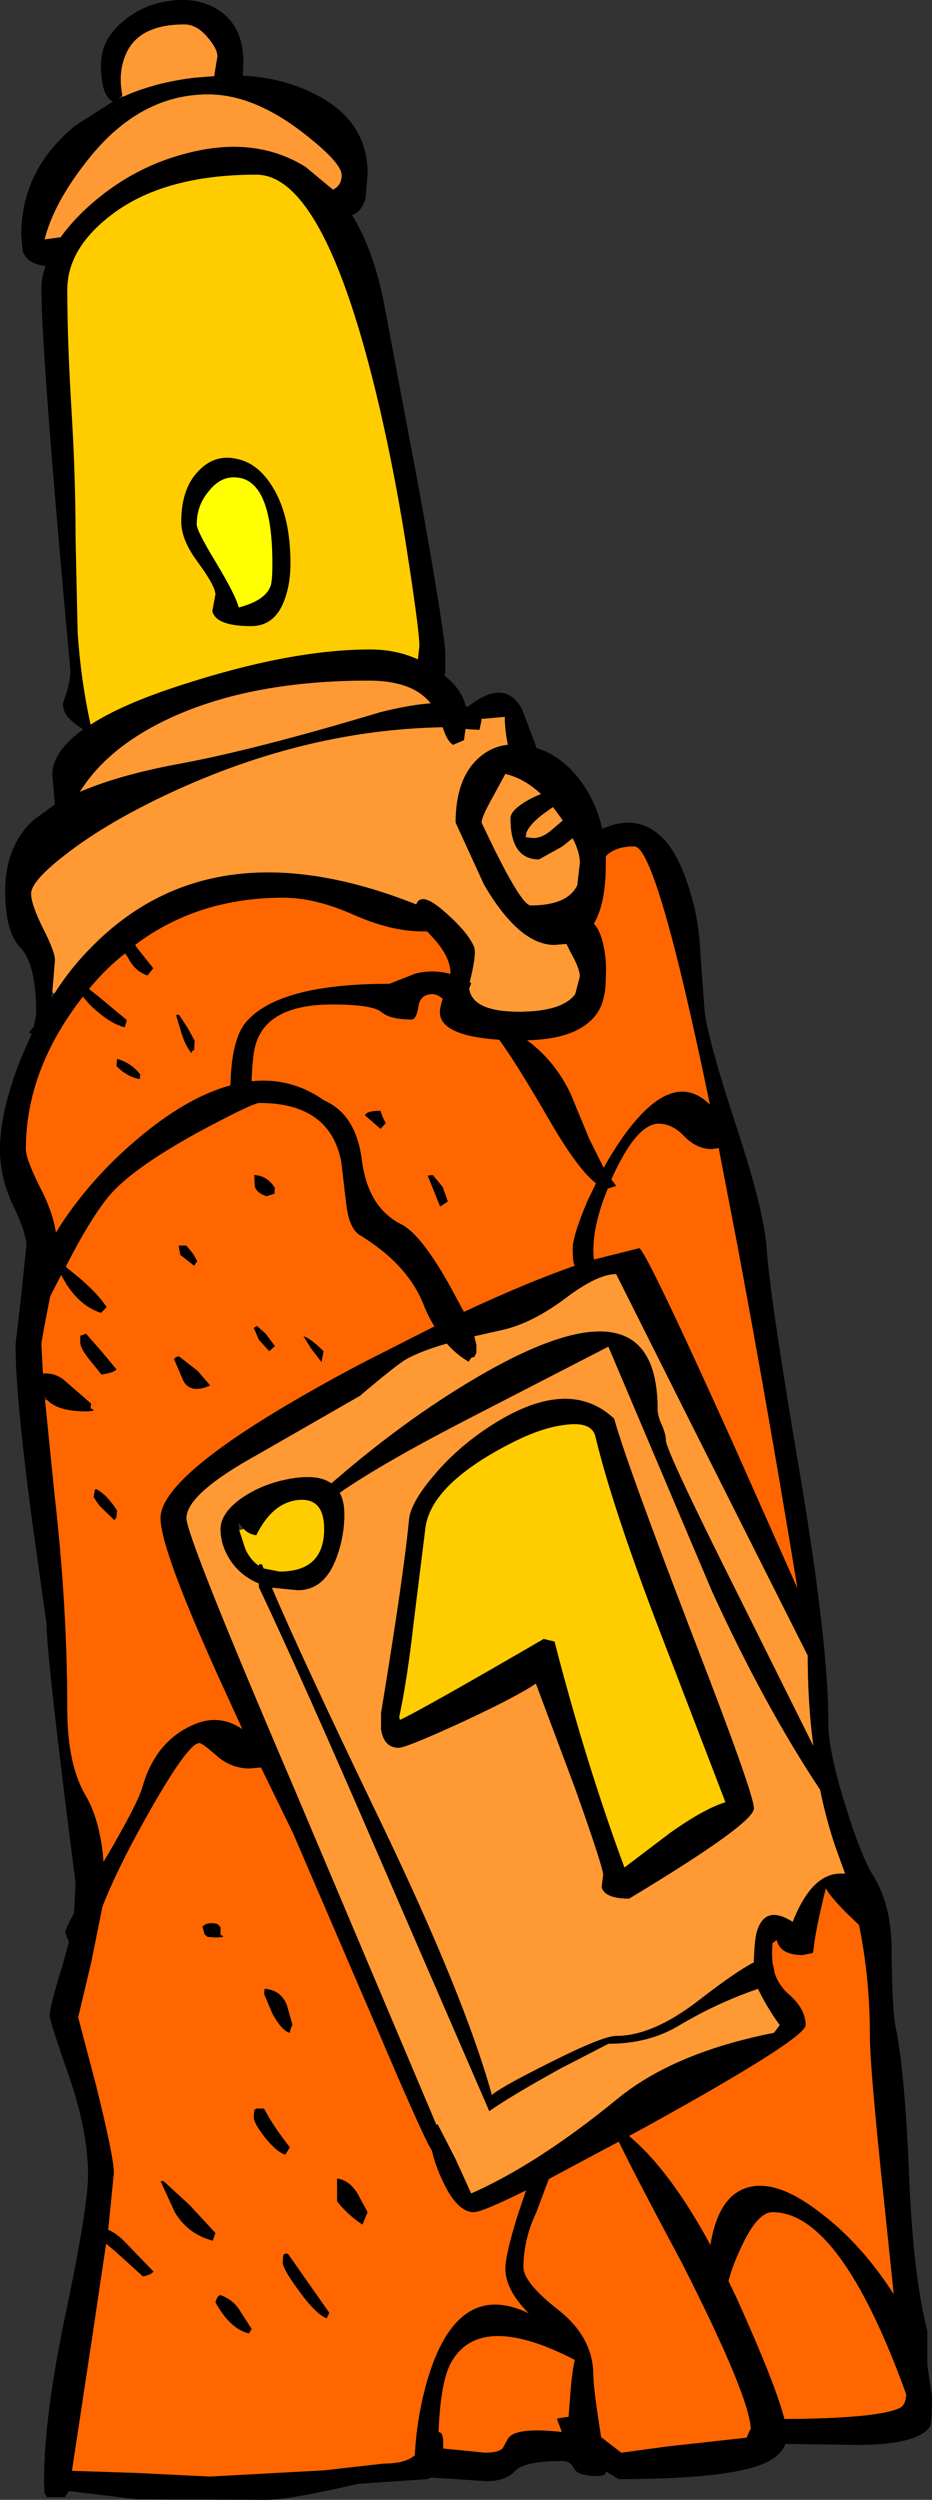
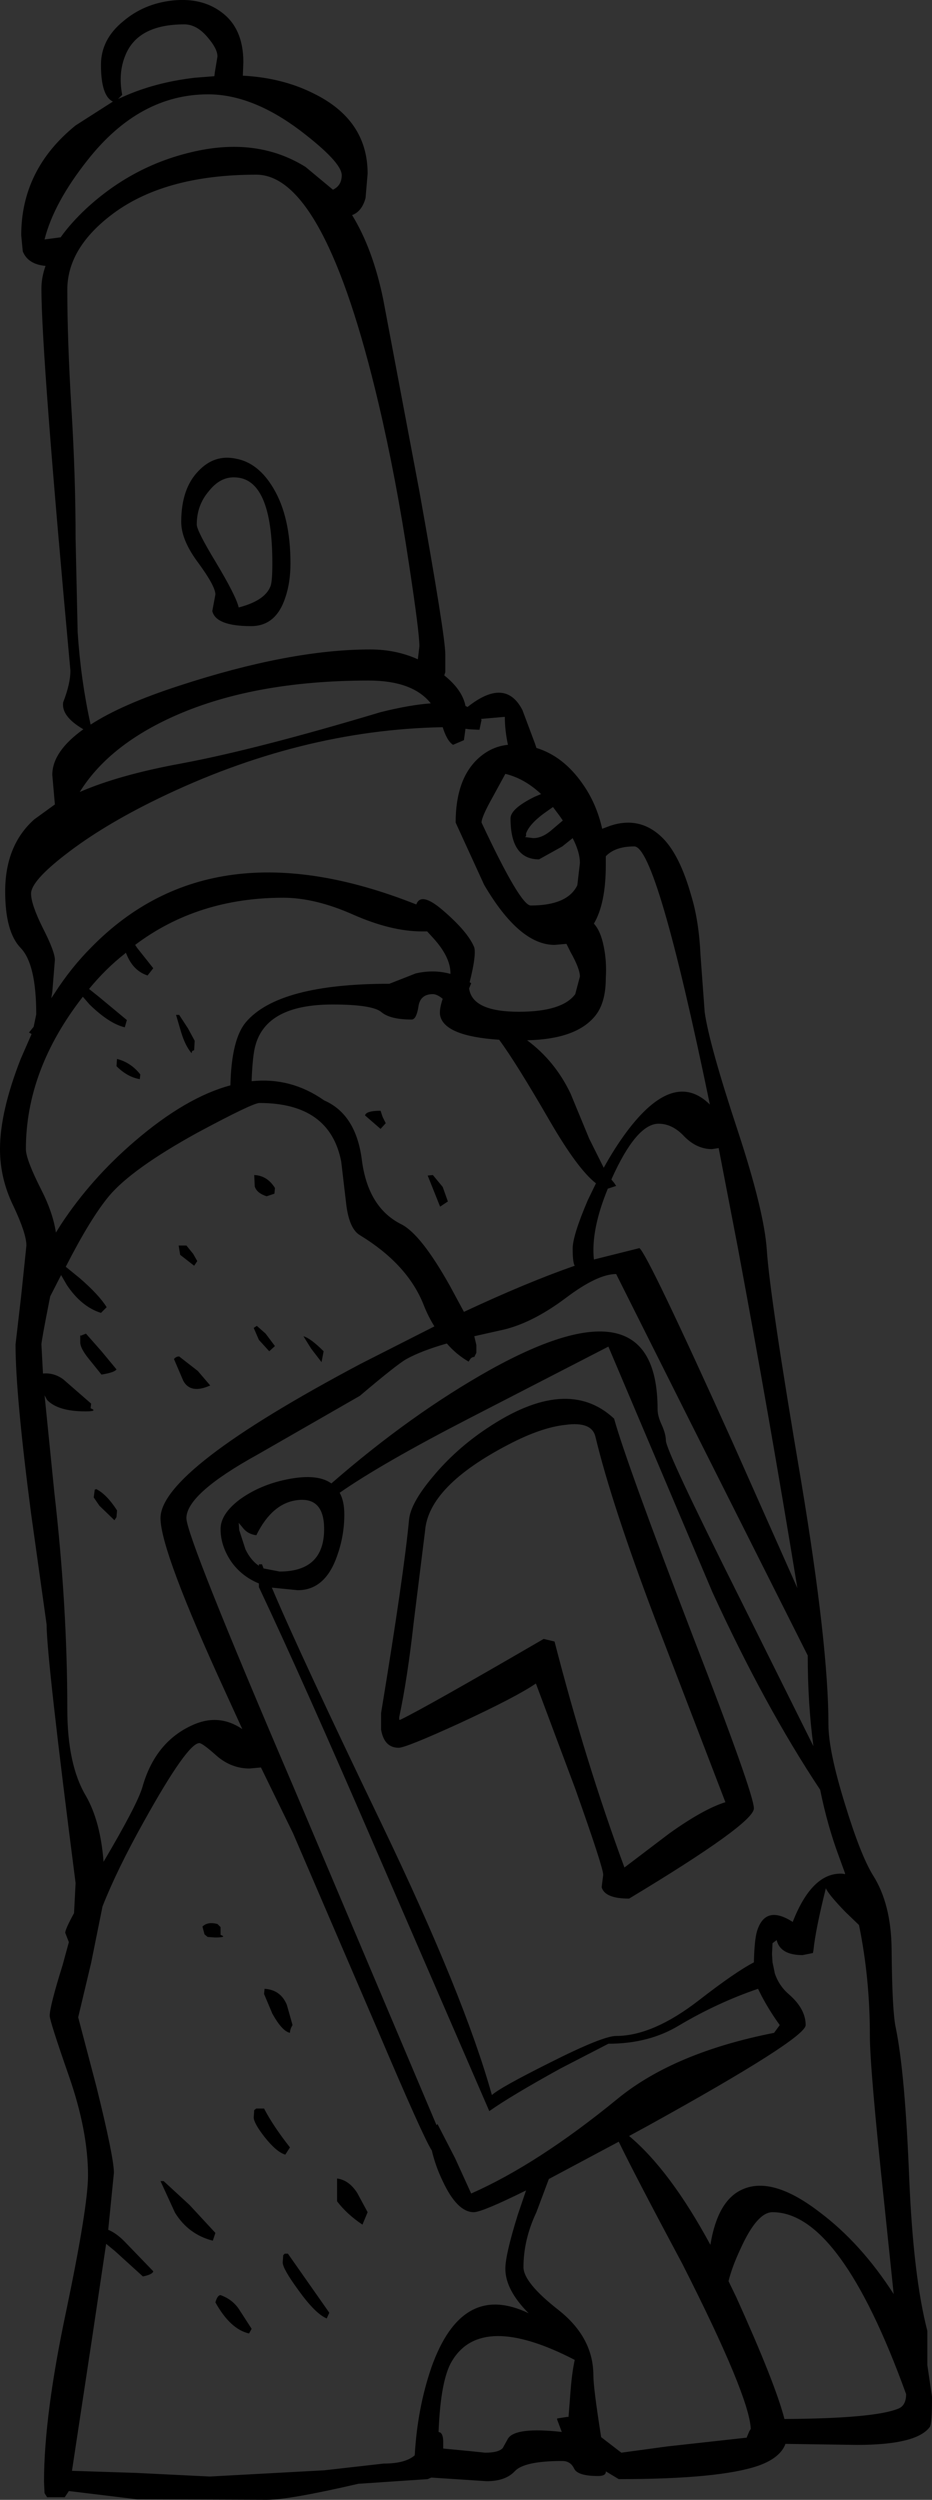
<svg xmlns="http://www.w3.org/2000/svg" height="241.15px" width="90.0px">
  <rect width="100%" height="100%" fill="#333333" stroke="none" />
  <g transform="matrix(1.0, 0.0, 0.0, 1.0, 0.0, 0.0)">
-     <path d="M11.8 9.15 Q11.4 7.05 12.1 5.35 13.3 2.35 17.8 2.35 19.0 2.35 20.05 3.6 21.0 4.7 21.0 5.45 L20.75 6.95 20.7 7.35 18.8 7.5 Q14.95 7.95 11.85 9.35 L11.8 9.15 M33.0 16.9 Q33.0 17.9 32.15 18.3 L29.5 16.1 Q24.75 13.15 18.4 14.7 12.75 16.05 8.35 20.1 6.85 21.5 5.85 22.9 L5.8 22.9 4.3 23.1 Q5.2 19.55 8.45 15.45 13.45 9.1 20.1 9.1 24.35 9.1 29.0 12.6 33.0 15.65 33.0 16.9 M5.05 95.7 L5.3 92.6 Q5.3 91.8 4.15 89.55 3.0 87.25 3.0 86.2 3.0 85.0 6.3 82.45 9.9 79.65 15.25 77.05 28.95 70.4 42.75 70.15 L42.85 70.45 Q43.25 71.55 43.75 71.85 L44.8 71.4 44.95 70.3 45.3 70.35 46.3 70.4 46.5 69.45 46.45 69.35 48.75 69.15 Q48.75 70.45 49.05 71.85 47.5 72.0 46.25 73.1 44.0 75.1 44.0 79.35 L46.75 85.35 Q50.15 91.15 53.55 91.15 L54.7 91.05 55.1 91.85 Q56.0 93.45 56.0 94.2 L55.55 95.9 Q54.3 97.6 50.1 97.6 45.6 97.6 45.3 95.35 L45.5 94.85 45.35 94.75 Q46.0 92.2 45.8 91.4 45.2 89.9 42.75 87.8 40.65 86.0 40.2 87.25 20.55 79.45 8.85 91.35 6.85 93.35 5.25 95.85 L5.05 95.7 M52.25 76.6 L51.65 76.85 Q49.3 78.0 49.3 78.95 49.3 82.9 52.05 82.9 L54.3 81.65 55.3 80.85 Q56.0 82.2 56.0 83.25 L55.75 85.4 Q54.8 87.35 51.25 87.35 50.25 87.35 46.5 79.35 46.5 78.8 47.6 76.85 L48.8 74.65 Q50.65 75.1 52.25 76.6 M54.35 79.15 L53.35 80.0 Q52.4 80.85 51.5 80.85 L50.7 80.75 50.8 80.65 50.8 80.4 Q51.15 79.4 52.9 78.2 L53.4 77.85 54.0 78.65 54.35 79.15 M17.5 73.65 Q11.5 74.75 7.7 76.4 10.4 72.05 16.45 69.25 24.25 65.65 35.6 65.65 39.85 65.65 41.6 67.85 39.55 68.0 36.75 68.7 24.75 72.3 17.5 73.65 M46.0 129.75 L45.8 128.9 48.25 128.35 Q51.25 127.75 54.65 125.2 57.7 122.9 59.5 122.9 L66.6 137.05 78.0 159.7 Q78.0 164.35 78.55 168.45 L71.45 154.2 Q64.3 139.95 64.3 138.95 64.3 138.35 63.9 137.45 63.5 136.6 63.5 135.95 63.5 123.2 47.4 132.1 39.7 136.4 32.0 143.1 30.55 142.05 27.3 142.8 24.95 143.35 23.15 144.65 21.3 146.05 21.3 147.5 21.3 149.1 22.3 150.6 23.3 152.05 25.0 152.75 L25.0 153.1 Q29.3 162.2 36.3 178.4 L47.25 203.65 Q49.3 202.2 54.1 199.55 L58.75 197.15 Q62.65 197.15 65.55 195.4 69.25 193.2 73.2 191.85 L73.55 192.55 Q74.35 194.05 75.3 195.35 L74.75 196.1 Q65.1 198.0 59.65 202.45 51.95 208.75 45.5 211.6 L43.95 208.2 42.25 204.9 42.15 205.0 28.35 172.4 Q18.0 148.25 18.0 146.45 18.0 144.1 24.9 140.3 L34.75 134.65 Q38.35 131.6 39.25 131.1 40.7 130.3 43.15 129.6 44.05 130.65 45.25 131.35 L45.45 131.05 Q45.6 130.9 45.8 130.9 L46.0 130.5 46.0 129.75 M38.55 165.65 L38.65 165.9 38.55 165.65 M81.4 180.75 Q78.45 180.55 76.55 185.4 73.9 183.7 73.1 186.3 72.85 187.15 72.8 189.3 71.05 190.2 67.5 192.95 63.05 196.4 59.5 196.4 58.2 196.4 53.05 199.0 48.25 201.4 47.5 202.1 44.85 192.6 36.95 176.15 29.0 159.65 26.25 153.15 L28.75 153.4 Q31.4 153.4 32.55 150.1 33.25 148.15 33.25 146.1 33.25 144.8 32.8 144.0 36.9 141.15 45.35 136.8 L58.75 129.9 68.8 153.6 Q73.85 164.6 79.2 172.65 79.9 176.1 81.0 179.05 L81.6 180.7 81.4 180.75 M47.0 137.8 Q44.0 139.8 41.8 142.45 39.65 145.0 39.5 146.6 39.0 151.9 36.8 165.25 L36.8 166.85 Q37.1 168.6 38.5 168.6 39.2 168.6 44.45 166.2 49.85 163.7 51.75 162.4 L55.55 172.55 Q58.25 180.15 58.25 180.85 L58.1 182.05 Q58.4 183.15 60.75 183.15 72.8 175.9 72.8 174.45 72.8 173.05 66.95 157.95 60.5 141.15 59.3 136.85 54.75 132.6 47.0 137.8" fill="#ff9933" fill-rule="evenodd" stroke="none" />
    <path d="M30.25 9.0 Q35.5 11.55 35.5 16.75 L35.3 19.1 Q34.95 20.4 34.0 20.75 36.0 24.0 37.0 28.85 L40.5 47.4 Q43.0 61.35 43.0 63.1 L43.0 64.85 42.9 65.15 Q44.65 66.55 44.95 68.1 L45.15 68.2 Q48.8 65.3 50.45 68.5 L51.65 71.7 51.8 72.15 Q54.4 72.95 56.25 75.6 57.6 77.5 58.15 79.95 L58.95 79.65 Q61.85 78.7 64.0 80.85 65.65 82.5 66.75 86.4 67.5 88.85 67.65 92.2 L68.05 97.65 Q68.5 100.8 71.25 109.1 73.8 116.85 74.05 120.6 74.35 125.15 77.35 142.8 80.0 158.7 80.0 166.35 80.0 168.9 81.6 174.05 83.1 178.95 84.3 180.9 86.05 183.65 86.1 188.0 86.15 194.05 86.5 195.6 87.4 200.0 87.8 210.15 88.2 219.65 89.55 224.85 L89.55 228.15 90.0 231.2 Q90.0 233.8 89.8 234.1 88.55 235.85 82.75 235.85 L75.85 235.75 Q75.35 237.1 73.25 237.85 69.5 239.15 59.75 239.15 L58.5 238.4 58.5 238.45 Q58.5 238.85 57.75 238.85 55.8 238.85 55.45 238.15 55.1 237.4 54.3 237.4 50.6 237.4 49.7 238.4 48.8 239.35 47.0 239.35 L41.65 239.0 41.3 239.15 34.6 239.6 Q27.9 241.15 25.75 241.15 L13.25 241.1 6.65 240.3 6.25 240.9 4.55 240.9 4.3 240.5 4.25 239.4 Q4.25 233.0 6.4 222.9 8.5 212.85 8.5 209.85 8.5 205.55 6.65 200.25 4.8 194.95 4.8 194.45 4.8 193.55 6.05 189.55 L6.65 187.35 6.3 186.45 Q6.3 186.1 7.15 184.55 L7.3 181.65 Q4.5 159.9 4.5 156.7 L3.0 146.0 Q1.5 134.5 1.5 129.7 L2.05 124.95 2.55 120.15 Q2.55 119.0 1.3 116.35 0.0 113.7 0.0 110.85 0.0 107.25 2.0 102.15 L3.05 99.75 2.8 99.6 3.25 99.05 3.5 97.85 Q3.5 93.0 2.0 91.45 0.5 89.9 0.5 86.0 0.5 81.55 3.3 79.05 L5.3 77.6 5.05 74.75 Q5.05 72.5 8.05 70.35 5.9 69.1 6.1 67.75 6.8 65.95 6.8 64.7 4.0 34.25 4.0 27.85 4.0 26.75 4.4 25.65 2.7 25.5 2.2 24.25 L2.05 22.7 Q2.05 16.35 7.3 12.1 L10.9 9.8 Q9.75 9.25 9.75 6.25 9.75 3.8 11.9 2.05 13.9 0.35 16.65 0.05 19.45 -0.25 21.35 1.15 23.5 2.7 23.5 6.0 L23.45 7.3 Q27.25 7.5 30.25 9.0 M11.85 9.35 Q14.95 7.95 18.8 7.5 L20.7 7.35 20.75 6.95 21.0 5.45 Q21.0 4.7 20.05 3.6 19.0 2.35 17.8 2.35 13.3 2.35 12.1 5.35 11.4 7.05 11.8 9.15 L11.4 9.55 11.85 9.35 M33.0 16.9 Q33.0 15.65 29.0 12.6 24.35 9.1 20.1 9.1 13.45 9.1 8.45 15.45 5.2 19.55 4.3 23.1 L5.8 22.9 5.85 22.9 Q6.85 21.5 8.35 20.1 12.75 16.05 18.4 14.7 24.75 13.15 29.5 16.1 L32.15 18.3 Q33.0 17.9 33.0 16.9 M6.9 39.45 Q7.3 46.0 7.3 51.95 L7.5 61.0 Q7.8 65.6 8.75 69.9 11.75 67.95 17.3 66.15 28.0 62.65 35.75 62.65 38.25 62.65 40.35 63.6 L40.5 62.35 Q40.5 61.0 39.5 54.45 38.25 46.1 36.55 38.9 31.35 16.85 24.75 16.85 15.7 16.85 10.6 20.85 6.5 24.05 6.5 27.95 6.5 32.85 6.9 39.45 M26.4 47.1 Q28.05 49.85 28.05 54.35 28.05 56.2 27.55 57.65 26.65 60.4 24.25 60.4 20.85 60.4 20.5 58.95 L20.8 57.35 Q20.8 56.55 19.15 54.3 17.5 52.1 17.5 50.35 17.5 47.15 19.15 45.45 20.7 43.8 22.8 44.25 24.95 44.65 26.4 47.1 M20.15 47.4 Q19.0 48.75 19.0 50.6 19.0 51.2 20.85 54.25 22.8 57.5 23.05 58.6 25.55 57.95 26.1 56.6 26.3 56.2 26.3 54.35 26.3 46.1 22.65 46.05 21.25 46.0 20.15 47.4 M5.25 95.85 Q6.85 93.35 8.85 91.35 20.55 79.45 40.2 87.25 40.65 86.0 42.75 87.8 45.2 89.9 45.8 91.4 46.0 92.2 45.35 94.75 L45.5 94.85 45.3 95.35 Q45.6 97.6 50.1 97.6 54.3 97.6 55.55 95.9 L56.0 94.2 Q56.0 93.45 55.1 91.85 L54.7 91.05 53.55 91.15 Q50.15 91.15 46.75 85.35 L44.0 79.35 Q44.0 75.1 46.25 73.1 47.5 72.0 49.05 71.85 48.75 70.45 48.75 69.15 L46.45 69.35 46.5 69.45 46.3 70.4 45.3 70.35 44.95 70.3 44.8 71.4 43.75 71.85 Q43.25 71.55 42.85 70.45 L42.75 70.15 Q28.95 70.4 15.25 77.05 9.9 79.65 6.3 82.45 3.0 85.0 3.0 86.2 3.0 87.25 4.15 89.55 5.3 91.8 5.3 92.6 L5.05 95.7 4.95 96.3 5.25 95.85 M12.05 92.0 Q10.2 93.45 8.6 95.4 L9.6 96.2 12.25 98.4 12.05 99.1 Q10.55 98.75 8.65 96.9 L8.0 96.15 Q2.5 103.2 2.5 110.85 2.5 111.85 4.0 114.8 5.1 116.95 5.4 118.9 L5.9 118.1 Q8.8 113.7 13.0 110.1 17.95 105.85 22.25 104.7 22.35 100.25 23.75 98.6 26.9 94.9 37.6 94.9 L40.15 93.9 Q41.9 93.5 43.5 93.95 L43.5 93.9 Q43.5 92.3 41.8 90.45 L41.25 89.85 40.75 89.85 Q37.8 89.85 34.15 88.25 30.45 86.6 27.35 86.6 19.1 86.6 13.05 91.15 L13.25 91.45 14.8 93.4 14.25 94.1 Q13.0 93.7 12.35 92.35 L12.15 91.9 12.05 92.0 M17.3 97.9 L18.15 99.2 18.8 100.4 18.75 101.3 18.55 101.4 18.5 101.6 Q17.9 100.9 17.5 99.6 L17.0 97.9 17.3 97.9 M32.1 96.9 Q25.7 96.9 24.65 100.9 24.4 101.8 24.3 104.15 L24.3 104.3 Q28.1 103.9 31.3 106.15 34.4 107.5 34.95 111.95 35.55 116.5 38.75 118.1 40.65 119.05 43.45 124.05 L44.8 126.55 Q50.9 123.7 55.5 122.1 L55.45 122.0 Q55.3 121.6 55.3 120.45 55.3 119.2 56.75 115.8 L57.55 114.15 Q55.8 112.8 53.1 108.15 49.8 102.45 48.2 100.3 42.9 99.95 42.5 97.95 42.4 97.4 42.75 96.35 42.2 95.9 41.8 95.9 40.55 95.9 40.4 97.15 40.2 98.35 39.75 98.35 37.7 98.35 36.85 97.65 36.0 96.9 32.1 96.9 M17.5 73.65 Q24.75 72.3 36.75 68.7 39.55 68.0 41.6 67.85 39.85 65.65 35.6 65.65 24.25 65.65 16.45 69.25 10.4 72.05 7.7 76.4 11.5 74.75 17.5 73.65 M54.35 79.15 L54.0 78.65 53.4 77.85 52.9 78.2 Q51.15 79.4 50.8 80.4 L50.8 80.65 50.7 80.75 51.5 80.85 Q52.4 80.85 53.35 80.0 L54.35 79.15 M52.25 76.6 Q50.65 75.1 48.8 74.65 L47.6 76.85 Q46.5 78.8 46.5 79.35 50.25 87.35 51.25 87.35 54.8 87.35 55.75 85.4 L56.0 83.25 Q56.0 82.2 55.3 80.85 L54.3 81.65 52.05 82.9 Q49.3 82.9 49.3 78.95 49.3 78.0 51.65 76.85 L52.25 76.6 M58.5 83.45 Q58.5 87.15 57.35 89.1 58.0 89.8 58.3 91.3 58.6 92.75 58.5 94.35 58.5 96.65 57.55 97.9 55.75 100.25 50.9 100.35 53.6 102.35 55.1 105.5 L56.9 109.85 58.3 112.65 Q59.35 110.75 60.5 109.2 65.05 103.1 68.55 106.55 63.4 81.65 61.25 81.65 59.4 81.65 58.5 82.6 L58.5 83.45 M63.6 108.4 Q61.45 108.4 59.05 113.75 L59.05 113.8 59.3 114.1 59.5 114.4 58.75 114.65 58.7 114.65 Q57.05 118.65 57.35 121.5 L61.75 120.4 Q62.6 121.1 70.75 139.15 L77.0 153.2 Q74.3 136.7 71.25 120.35 L69.4 110.75 68.75 110.85 Q67.3 110.85 66.1 109.65 64.95 108.4 63.6 108.4 M42.75 114.5 L43.25 115.9 42.5 116.4 41.3 113.4 41.8 113.35 42.75 114.5 M46.0 129.75 L46.0 130.5 45.8 130.9 Q45.6 130.9 45.45 131.05 L45.25 131.35 Q44.05 130.65 43.15 129.6 40.7 130.3 39.25 131.1 38.35 131.6 34.75 134.65 L24.9 140.3 Q18.0 144.1 18.0 146.45 18.0 148.25 28.35 172.4 L42.15 205.0 42.25 204.9 43.95 208.2 45.5 211.6 Q51.95 208.75 59.65 202.45 65.1 198.0 74.75 196.1 L75.3 195.35 Q74.35 194.05 73.55 192.55 L73.2 191.85 Q69.25 193.2 65.55 195.4 62.65 197.15 58.75 197.15 L54.1 199.55 Q49.3 202.2 47.25 203.65 L36.3 178.4 Q29.3 162.2 25.0 153.1 L25.0 152.75 Q23.3 152.05 22.3 150.6 21.3 149.1 21.3 147.5 21.3 146.05 23.15 144.65 24.95 143.35 27.3 142.8 30.55 142.05 32.0 143.1 39.7 136.4 47.4 132.1 63.5 123.2 63.5 135.95 63.5 136.6 63.9 137.45 64.3 138.35 64.3 138.95 64.3 139.95 71.45 154.2 L78.55 168.45 Q78.0 164.35 78.0 159.7 L66.6 137.05 59.5 122.9 Q57.7 122.9 54.65 125.2 51.25 127.75 48.25 128.35 L45.8 128.9 46.0 129.75 M4.35 135.05 L5.25 144.0 Q6.5 154.9 6.5 164.85 6.5 170.25 8.3 173.25 9.7 175.7 10.0 179.6 13.25 174.1 13.75 172.4 14.95 168.15 18.4 166.5 21.05 165.2 23.4 166.8 L21.8 163.3 Q15.5 149.6 15.5 146.45 15.5 141.8 34.85 131.55 L41.95 127.95 Q41.35 127.0 40.9 125.85 39.35 121.95 34.75 119.15 33.75 118.55 33.45 116.3 L32.95 112.05 Q31.85 106.4 25.05 106.4 24.4 106.4 19.0 109.3 12.75 112.75 10.55 115.35 8.75 117.5 6.35 122.2 L7.7 123.3 Q9.55 124.9 10.3 126.1 L9.75 126.65 Q7.85 126.05 6.45 123.95 L5.9 123.0 4.85 125.05 4.75 125.55 Q4.0 129.35 4.0 129.7 L4.15 132.5 Q5.2 132.4 6.1 133.05 L8.8 135.4 8.75 135.85 Q9.5 136.15 8.25 136.15 5.6 136.15 4.55 135.05 L4.3 134.6 4.35 135.05 M38.65 165.9 Q41.05 164.75 52.5 158.1 L53.55 158.35 Q56.55 170.0 60.3 180.15 L64.65 176.85 Q67.95 174.5 70.05 173.85 L63.25 156.15 Q59.05 145.05 57.5 138.6 57.15 137.1 54.6 137.45 52.25 137.7 49.1 139.35 41.4 143.35 41.05 147.65 L39.95 156.5 Q39.35 161.9 38.55 165.65 L38.55 165.9 38.65 165.9 M47.0 137.8 Q54.75 132.6 59.3 136.85 60.5 141.15 66.95 157.95 72.8 173.05 72.8 174.45 72.8 175.9 60.75 183.15 58.4 183.15 58.1 182.05 L58.25 180.85 Q58.25 180.15 55.55 172.55 L51.75 162.4 Q49.85 163.7 44.45 166.2 39.2 168.6 38.5 168.6 37.1 168.6 36.8 166.85 L36.8 165.25 Q39.0 151.9 39.5 146.6 39.65 145.0 41.8 142.45 44.0 139.8 47.0 137.8 M81.6 180.7 L81.0 179.05 Q79.9 176.1 79.2 172.65 73.85 164.6 68.8 153.6 L58.75 129.9 45.35 136.8 Q36.9 141.15 32.8 144.0 33.25 144.8 33.25 146.1 33.25 148.15 32.55 150.1 31.4 153.4 28.75 153.4 L26.25 153.15 Q29.0 159.65 36.95 176.15 44.85 192.6 47.5 202.1 48.25 201.4 53.05 199.0 58.2 196.4 59.5 196.4 63.05 196.4 67.5 192.95 71.05 190.2 72.8 189.3 72.85 187.15 73.1 186.3 73.9 183.7 76.55 185.4 78.45 180.55 81.4 180.75 L81.6 180.8 81.6 180.7 M36.75 108.9 L35.25 107.6 Q35.35 107.15 36.75 107.15 L36.95 107.75 37.25 108.35 36.75 108.9 M24.6 114.45 L24.55 113.35 Q25.8 113.4 26.55 114.6 L26.5 115.15 25.75 115.4 Q24.8 115.1 24.6 114.45 M11.3 102.15 Q12.65 102.5 13.55 103.65 L13.5 104.1 Q12.3 103.9 11.25 102.85 L11.3 102.15 M17.25 120.15 L18.0 120.15 18.65 120.95 19.05 121.65 18.75 122.1 17.4 121.05 17.25 120.15 M19.1 132.25 L20.3 133.65 Q18.4 134.5 17.7 133.2 L16.8 131.1 Q17.0 130.85 17.3 130.85 L19.1 132.25 M8.3 128.65 L9.8 130.35 11.25 132.1 Q11.05 132.4 9.8 132.6 L8.55 131.05 Q7.75 130.05 7.75 129.5 L7.75 128.8 7.8 128.85 8.3 128.65 M9.15 143.7 L9.3 143.65 Q10.3 144.15 11.3 145.7 L11.25 146.35 11.05 146.65 9.6 145.25 9.05 144.45 9.15 143.7 M31.05 131.4 L30.05 130.1 29.3 128.9 Q30.0 129.1 31.25 130.35 L31.05 131.4 M25.65 128.65 L26.55 129.85 26.0 130.35 25.0 129.25 24.5 128.1 24.8 127.9 25.65 128.65 M23.1 147.6 L23.7 149.45 Q24.2 150.5 25.0 151.05 L25.0 150.9 25.3 150.9 25.45 151.3 27.0 151.6 Q31.3 151.6 31.3 147.5 31.3 144.45 28.8 144.7 26.3 144.95 24.75 148.1 24.0 148.0 23.55 147.5 L23.05 146.9 23.1 147.6 M24.1 170.6 Q22.35 170.6 20.95 169.4 19.55 168.15 19.25 168.15 18.1 168.15 13.9 175.7 11.3 180.35 9.9 183.9 L8.8 189.35 7.55 194.6 9.3 201.25 Q11.0 208.1 11.0 209.6 L10.45 215.1 Q11.2 215.4 12.0 216.2 L14.8 219.1 Q14.75 219.4 13.8 219.6 L11.1 217.15 10.25 216.45 8.9 225.5 6.95 238.35 13.15 238.55 20.25 238.9 31.3 238.3 37.05 237.65 Q39.15 237.65 40.05 236.85 40.3 232.35 41.65 228.4 44.6 220.05 51.05 223.15 48.8 220.9 48.8 218.85 48.8 217.5 50.0 213.65 L50.8 211.3 Q46.55 213.4 45.75 213.4 44.15 213.4 42.75 210.4 42.05 208.95 41.7 207.45 40.9 206.25 36.5 195.9 L28.3 176.85 25.2 170.5 24.1 170.6 M19.55 185.85 Q20.05 185.35 21.0 185.6 L21.3 185.9 21.3 186.65 Q22.0 186.9 20.75 186.9 L20.05 186.85 19.75 186.6 19.55 185.85 M28.0 196.1 Q27.25 195.95 26.3 194.25 L25.5 192.35 25.55 191.85 Q27.1 191.95 27.7 193.4 L28.25 195.35 Q28.0 195.75 28.0 196.1 M78.5 188.4 L77.5 188.6 Q75.35 188.6 75.0 187.15 L74.6 187.45 74.55 188.5 74.6 189.3 74.8 190.25 74.8 190.3 Q75.2 191.55 76.2 192.4 77.8 193.8 77.8 195.35 77.8 196.65 62.5 205.1 L60.75 206.05 Q64.7 209.35 68.6 216.55 69.3 212.25 71.7 211.2 74.6 209.9 79.15 213.4 83.15 216.4 86.3 221.3 L85.4 212.65 Q84.0 199.55 84.0 196.35 84.0 190.8 82.95 185.7 L81.65 184.45 Q80.0 182.75 79.75 182.15 78.75 186.15 78.55 188.15 L78.5 188.4 M87.5 230.95 Q81.15 213.4 74.6 213.4 73.1 213.4 71.5 216.95 70.7 218.65 70.35 220.05 L71.1 221.6 Q74.9 230.0 75.75 233.35 84.45 233.3 86.75 232.35 87.5 232.05 87.5 230.95 M53.0 210.2 L51.8 213.4 Q50.55 216.05 50.55 218.7 50.55 220.2 53.95 222.85 57.3 225.5 57.3 229.15 57.3 230.35 58.05 235.1 L60.0 236.6 64.4 236.0 72.1 235.15 72.35 234.55 72.5 234.3 Q72.35 231.1 65.9 218.4 61.35 209.9 59.75 206.6 L53.0 210.2 M55.05 231.25 Q55.2 229.0 55.5 227.65 46.5 223.0 43.65 227.75 42.55 229.55 42.35 234.6 L42.5 234.65 Q42.8 234.8 42.8 235.6 L42.8 236.2 45.4 236.45 46.85 236.6 Q48.15 236.6 48.55 236.15 L49.05 235.25 Q49.75 234.1 54.25 234.6 L53.8 233.4 53.8 233.3 54.75 233.15 54.9 233.15 55.05 231.25 M25.55 206.15 Q24.5 204.8 24.5 204.25 L24.55 203.55 24.75 203.4 25.5 203.4 Q26.35 205.05 28.0 207.15 L27.55 207.85 Q26.7 207.6 25.55 206.15 M27.8 217.4 L31.8 223.1 31.55 223.65 Q30.45 223.2 28.8 220.9 27.3 218.85 27.3 218.25 L27.35 217.55 27.5 217.4 27.8 217.4 M20.55 216.15 Q18.2 215.55 16.9 213.45 L15.5 210.4 15.8 210.4 18.3 212.7 20.8 215.4 20.55 216.15 M21.3 221.4 Q22.55 221.85 23.2 222.95 L24.3 224.65 24.05 225.1 Q22.25 224.7 20.8 222.1 21.0 221.4 21.3 221.4 M35.5 213.4 L35.0 214.6 Q33.5 213.6 32.55 212.35 L32.55 210.15 Q33.7 210.3 34.5 211.55 L35.5 213.4" fill="#000000" fill-rule="evenodd" stroke="none" />
-     <path d="M26.4 47.1 Q24.95 44.65 22.8 44.25 20.7 43.8 19.15 45.45 17.5 47.15 17.5 50.35 17.5 52.1 19.15 54.3 20.8 56.55 20.8 57.35 L20.5 58.95 Q20.85 60.4 24.25 60.4 26.65 60.4 27.55 57.65 28.05 56.2 28.05 54.35 28.05 49.85 26.4 47.1 M6.9 39.45 Q6.5 32.85 6.5 27.95 6.5 24.05 10.6 20.85 15.7 16.85 24.75 16.85 31.35 16.85 36.55 38.9 38.25 46.1 39.5 54.45 40.5 61.0 40.5 62.35 L40.35 63.6 Q38.25 62.65 35.75 62.65 28.0 62.65 17.3 66.15 11.75 67.95 8.75 69.9 7.8 65.6 7.5 61.0 L7.3 51.95 Q7.3 46.0 6.9 39.45 M38.55 165.65 Q39.35 161.9 39.95 156.5 L41.05 147.65 Q41.4 143.35 49.1 139.35 52.25 137.7 54.6 137.45 57.15 137.1 57.5 138.6 59.05 145.05 63.25 156.15 L70.05 173.85 Q67.95 174.5 64.65 176.85 L60.3 180.15 Q56.55 170.0 53.55 158.35 L52.5 158.1 Q41.05 164.75 38.65 165.9 L38.55 165.65 M23.55 147.5 Q24.0 148.0 24.75 148.1 26.3 144.95 28.8 144.7 31.3 144.45 31.3 147.5 31.3 151.6 27.0 151.6 L25.45 151.3 25.3 150.9 25.0 150.9 25.0 151.05 Q24.2 150.5 23.7 149.45 L23.1 147.6 23.55 147.5" fill="#ffcc00" fill-rule="evenodd" stroke="none" />
-     <path d="M20.15 47.4 Q21.25 46.0 22.65 46.05 26.3 46.1 26.3 54.35 26.3 56.2 26.1 56.6 25.55 57.95 23.05 58.6 22.8 57.5 20.85 54.25 19.0 51.2 19.0 50.6 19.0 48.75 20.15 47.4" fill="#ffff00" fill-rule="evenodd" stroke="none" />
-     <path d="M12.35 92.35 Q13.0 93.7 14.25 94.1 L14.8 93.4 13.25 91.45 13.05 91.15 Q19.1 86.6 27.35 86.6 30.45 86.6 34.15 88.25 37.8 89.85 40.75 89.85 L41.25 89.85 41.8 90.45 Q43.5 92.3 43.5 93.9 L43.5 93.95 Q41.9 93.5 40.15 93.9 L37.6 94.9 Q26.9 94.9 23.75 98.6 22.35 100.25 22.25 104.7 17.95 105.85 13.0 110.1 8.8 113.7 5.9 118.1 L5.4 118.9 Q5.1 116.95 4.0 114.8 2.5 111.85 2.5 110.85 2.5 103.2 8.0 96.15 L8.65 96.9 Q10.55 98.75 12.05 99.1 L12.25 98.4 9.6 96.2 8.6 95.4 Q10.2 93.45 12.05 92.0 L12.35 92.35 M32.1 96.9 Q36.0 96.9 36.85 97.65 37.7 98.35 39.75 98.35 40.2 98.35 40.4 97.15 40.55 95.9 41.8 95.9 42.2 95.9 42.75 96.35 42.4 97.4 42.5 97.95 42.9 99.95 48.2 100.3 49.8 102.45 53.1 108.15 55.8 112.8 57.55 114.15 L56.75 115.8 Q55.3 119.2 55.3 120.45 55.3 121.6 55.45 122.0 L55.5 122.1 Q50.9 123.7 44.8 126.55 L43.45 124.05 Q40.65 119.05 38.75 118.1 35.55 116.5 34.95 111.95 34.4 107.5 31.3 106.15 28.1 103.9 24.3 104.3 L24.3 104.15 Q24.4 101.8 24.65 100.9 25.7 96.9 32.1 96.9 M17.3 97.9 L17.0 97.9 17.5 99.6 Q17.9 100.9 18.5 101.6 L18.55 101.4 18.75 101.3 18.8 100.4 18.15 99.2 17.3 97.9 M42.75 114.5 L41.8 113.35 41.3 113.4 42.5 116.4 43.25 115.9 42.75 114.5 M63.6 108.4 Q64.95 108.4 66.1 109.65 67.3 110.85 68.75 110.85 L69.4 110.75 71.25 120.35 Q74.3 136.7 77.0 153.2 L70.75 139.15 Q62.6 121.1 61.75 120.4 L57.35 121.5 Q57.05 118.65 58.7 114.65 L58.75 114.65 59.5 114.4 59.3 114.1 59.05 113.8 59.05 113.75 Q61.45 108.4 63.6 108.4 M58.5 83.45 L58.5 82.6 Q59.4 81.65 61.25 81.65 63.4 81.65 68.55 106.55 65.05 103.1 60.5 109.2 59.35 110.75 58.3 112.65 L56.9 109.85 55.1 105.5 Q53.6 102.35 50.9 100.35 55.75 100.25 57.55 97.9 58.5 96.65 58.5 94.35 58.6 92.75 58.3 91.3 58.0 89.8 57.35 89.1 58.5 87.15 58.5 83.45 M4.55 135.05 Q5.6 136.15 8.25 136.15 9.5 136.15 8.75 135.85 L8.8 135.4 6.1 133.05 Q5.2 132.4 4.15 132.5 L4.0 129.7 Q4.0 129.35 4.75 125.55 L4.85 125.05 5.9 123.0 6.45 123.95 Q7.85 126.05 9.75 126.65 L10.3 126.1 Q9.55 124.9 7.7 123.3 L6.35 122.2 Q8.75 117.5 10.55 115.35 12.75 112.75 19.0 109.3 24.4 106.4 25.05 106.4 31.85 106.4 32.95 112.05 L33.45 116.3 Q33.75 118.55 34.75 119.15 39.35 121.95 40.9 125.85 41.35 127.0 41.95 127.95 L34.85 131.55 Q15.5 141.8 15.5 146.45 15.5 149.6 21.8 163.3 L23.4 166.8 Q21.05 165.2 18.4 166.5 14.95 168.15 13.75 172.4 13.25 174.1 10.0 179.6 9.7 175.7 8.3 173.25 6.5 170.25 6.5 164.85 6.5 154.9 5.25 144.0 L4.35 135.05 4.55 135.05 M25.65 128.65 L24.8 127.9 24.5 128.1 25.0 129.25 26.0 130.35 26.55 129.85 25.65 128.65 M31.05 131.4 L31.25 130.35 Q30.0 129.1 29.3 128.9 L30.05 130.1 31.05 131.4 M9.15 143.7 L9.05 144.45 9.6 145.25 11.05 146.65 11.25 146.35 11.3 145.7 Q10.3 144.15 9.3 143.65 L9.15 143.7 M8.3 128.65 L7.8 128.85 7.75 128.8 7.75 129.5 Q7.75 130.05 8.55 131.05 L9.8 132.6 Q11.05 132.4 11.25 132.1 L9.8 130.35 8.3 128.65 M19.1 132.25 L17.3 130.85 Q17.0 130.85 16.8 131.1 L17.7 133.2 Q18.4 134.5 20.3 133.65 L19.1 132.25 M17.25 120.15 L17.4 121.05 18.75 122.1 19.05 121.65 18.65 120.95 18.0 120.15 17.25 120.15 M11.3 102.15 L11.25 102.85 Q12.3 103.9 13.5 104.1 L13.55 103.65 Q12.65 102.5 11.3 102.15 M24.6 114.45 Q24.8 115.1 25.75 115.4 L26.5 115.15 26.55 114.6 Q25.8 113.4 24.55 113.35 L24.6 114.45 M36.75 108.9 L37.25 108.35 36.95 107.75 36.75 107.15 Q35.35 107.15 35.25 107.6 L36.75 108.9 M35.5 213.4 L34.5 211.55 Q33.7 210.3 32.55 210.15 L32.55 212.35 Q33.5 213.6 35.0 214.6 L35.5 213.4 M21.3 221.4 Q21.0 221.4 20.8 222.1 22.25 224.7 24.05 225.1 L24.3 224.65 23.2 222.95 Q22.55 221.85 21.3 221.4 M20.55 216.15 L20.8 215.4 18.3 212.7 15.8 210.4 15.5 210.4 16.9 213.45 Q18.2 215.55 20.55 216.15 M27.8 217.4 L27.5 217.4 27.35 217.55 27.3 218.25 Q27.3 218.85 28.8 220.9 30.45 223.2 31.55 223.65 L31.8 223.1 27.8 217.4 M25.55 206.15 Q26.7 207.6 27.55 207.85 L28.0 207.15 Q26.35 205.05 25.5 203.4 L24.75 203.4 24.55 203.55 24.5 204.25 Q24.5 204.8 25.55 206.15 M55.05 231.25 L54.9 233.15 54.75 233.15 53.8 233.3 53.8 233.4 54.25 234.6 Q49.75 234.1 49.05 235.25 L48.55 236.15 Q48.15 236.6 46.85 236.6 L45.4 236.45 42.8 236.2 42.8 235.6 Q42.8 234.8 42.5 234.65 L42.35 234.6 Q42.55 229.55 43.65 227.75 46.5 223.0 55.5 227.65 55.2 229.0 55.05 231.25 M53.0 210.2 L59.75 206.6 Q61.35 209.9 65.9 218.4 72.35 231.1 72.5 234.3 L72.35 234.55 72.1 235.15 64.4 236.0 60.0 236.6 58.05 235.1 Q57.3 230.35 57.3 229.15 57.3 225.5 53.95 222.85 50.55 220.2 50.55 218.7 50.55 216.05 51.8 213.4 L53.0 210.2 M87.5 230.95 Q87.5 232.05 86.75 232.35 84.45 233.3 75.75 233.35 74.9 230.0 71.1 221.6 L70.35 220.05 Q70.7 218.65 71.5 216.95 73.1 213.4 74.6 213.4 81.15 213.4 87.5 230.95 M78.5 188.4 L78.55 188.15 Q78.75 186.15 79.75 182.15 80.0 182.75 81.65 184.45 L82.95 185.7 Q84.0 190.8 84.0 196.35 84.0 199.55 85.4 212.65 L86.3 221.3 Q83.15 216.4 79.15 213.4 74.6 209.9 71.7 211.2 69.3 212.25 68.6 216.55 64.7 209.35 60.75 206.05 L62.5 205.1 Q77.8 196.65 77.8 195.35 77.8 193.8 76.2 192.4 75.2 191.55 74.8 190.3 L74.8 190.25 74.6 189.3 74.55 188.5 74.6 187.45 75.0 187.15 Q75.35 188.6 77.5 188.6 L78.5 188.4 M28.0 196.1 Q28.0 195.75 28.25 195.35 L27.7 193.4 Q27.1 191.95 25.55 191.85 L25.5 192.35 26.3 194.25 Q27.25 195.95 28.0 196.1 M19.55 185.85 L19.75 186.6 20.05 186.85 20.75 186.9 Q22.0 186.9 21.3 186.65 L21.3 185.9 21.0 185.6 Q20.05 185.35 19.55 185.85 M24.1 170.6 L25.2 170.5 28.3 176.85 36.5 195.9 Q40.9 206.25 41.7 207.45 42.05 208.95 42.75 210.4 44.15 213.4 45.75 213.4 46.55 213.4 50.8 211.3 L50.0 213.65 Q48.8 217.5 48.8 218.85 48.8 220.9 51.05 223.15 44.6 220.05 41.65 228.4 40.3 232.35 40.05 236.85 39.15 237.65 37.05 237.65 L31.3 238.3 20.25 238.9 13.15 238.55 6.95 238.35 8.9 225.5 10.25 216.45 11.1 217.15 13.8 219.6 Q14.75 219.4 14.8 219.1 L12.0 216.2 Q11.2 215.4 10.45 215.1 L11.0 209.6 Q11.0 208.1 9.3 201.25 L7.55 194.6 8.8 189.35 9.9 183.9 Q11.3 180.35 13.9 175.7 18.1 168.15 19.25 168.15 19.55 168.15 20.95 169.4 22.35 170.6 24.1 170.6" fill="#ff6600" fill-rule="evenodd" stroke="none" />
  </g>
</svg>